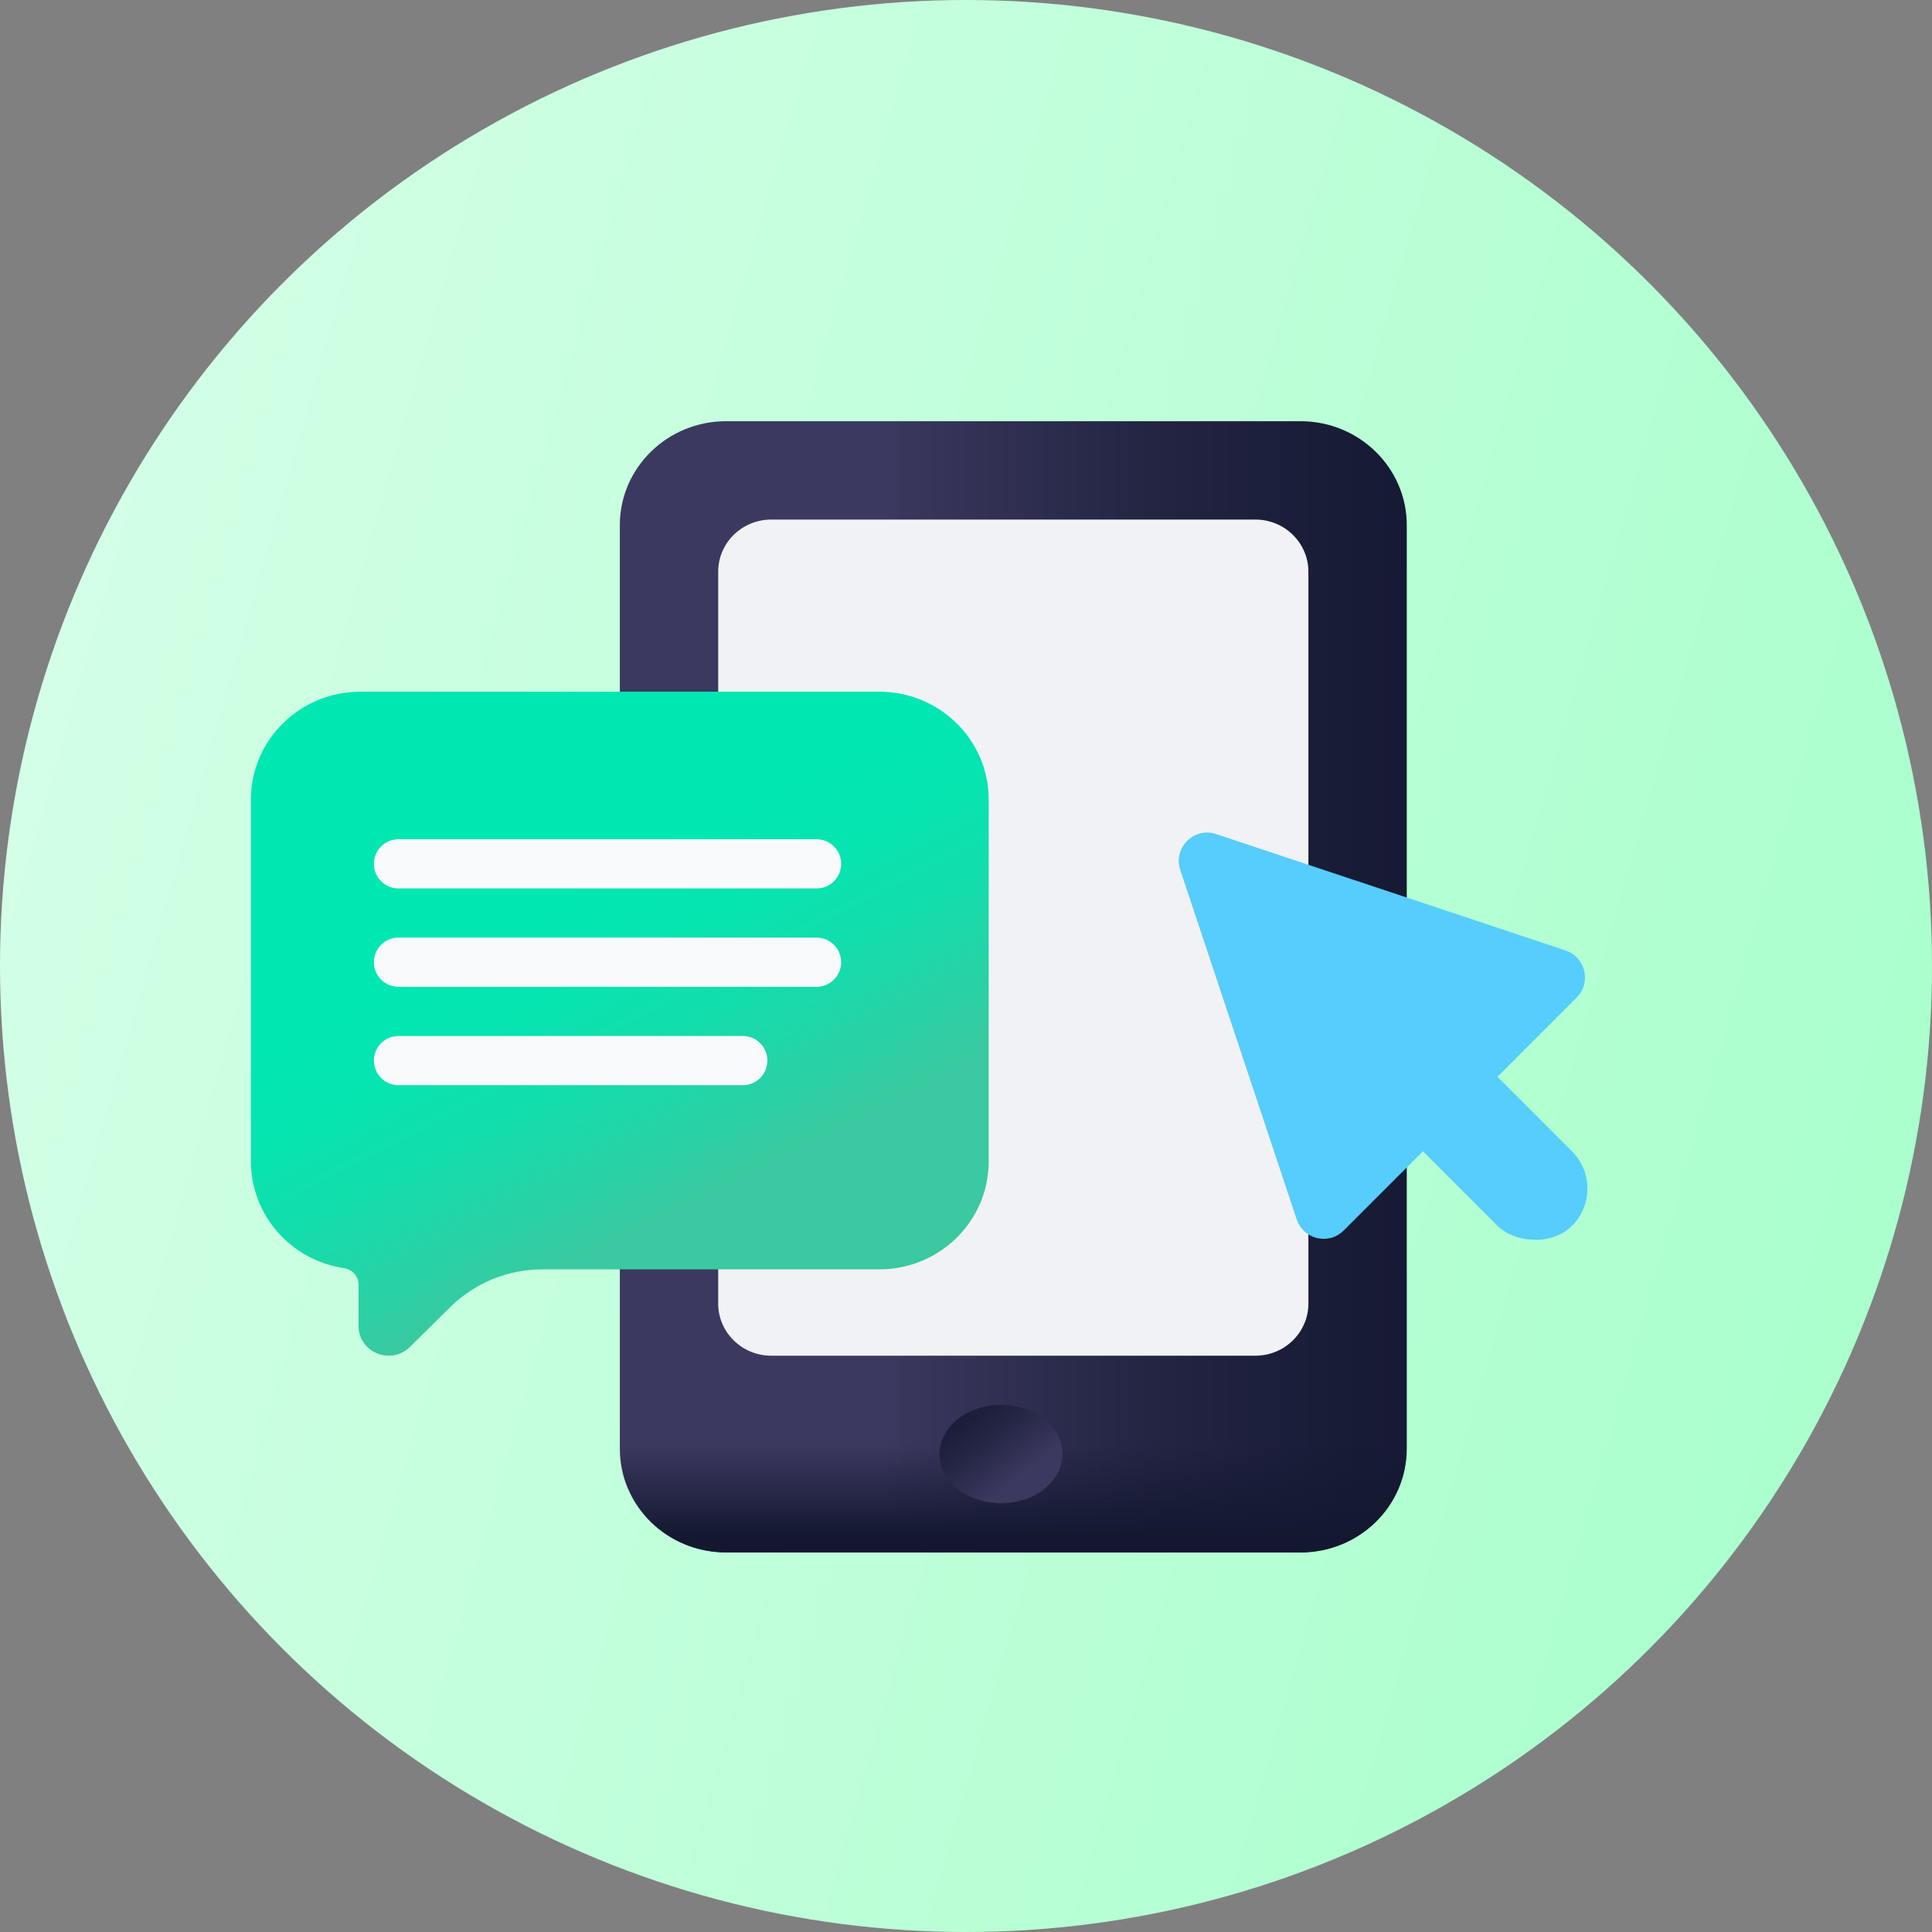
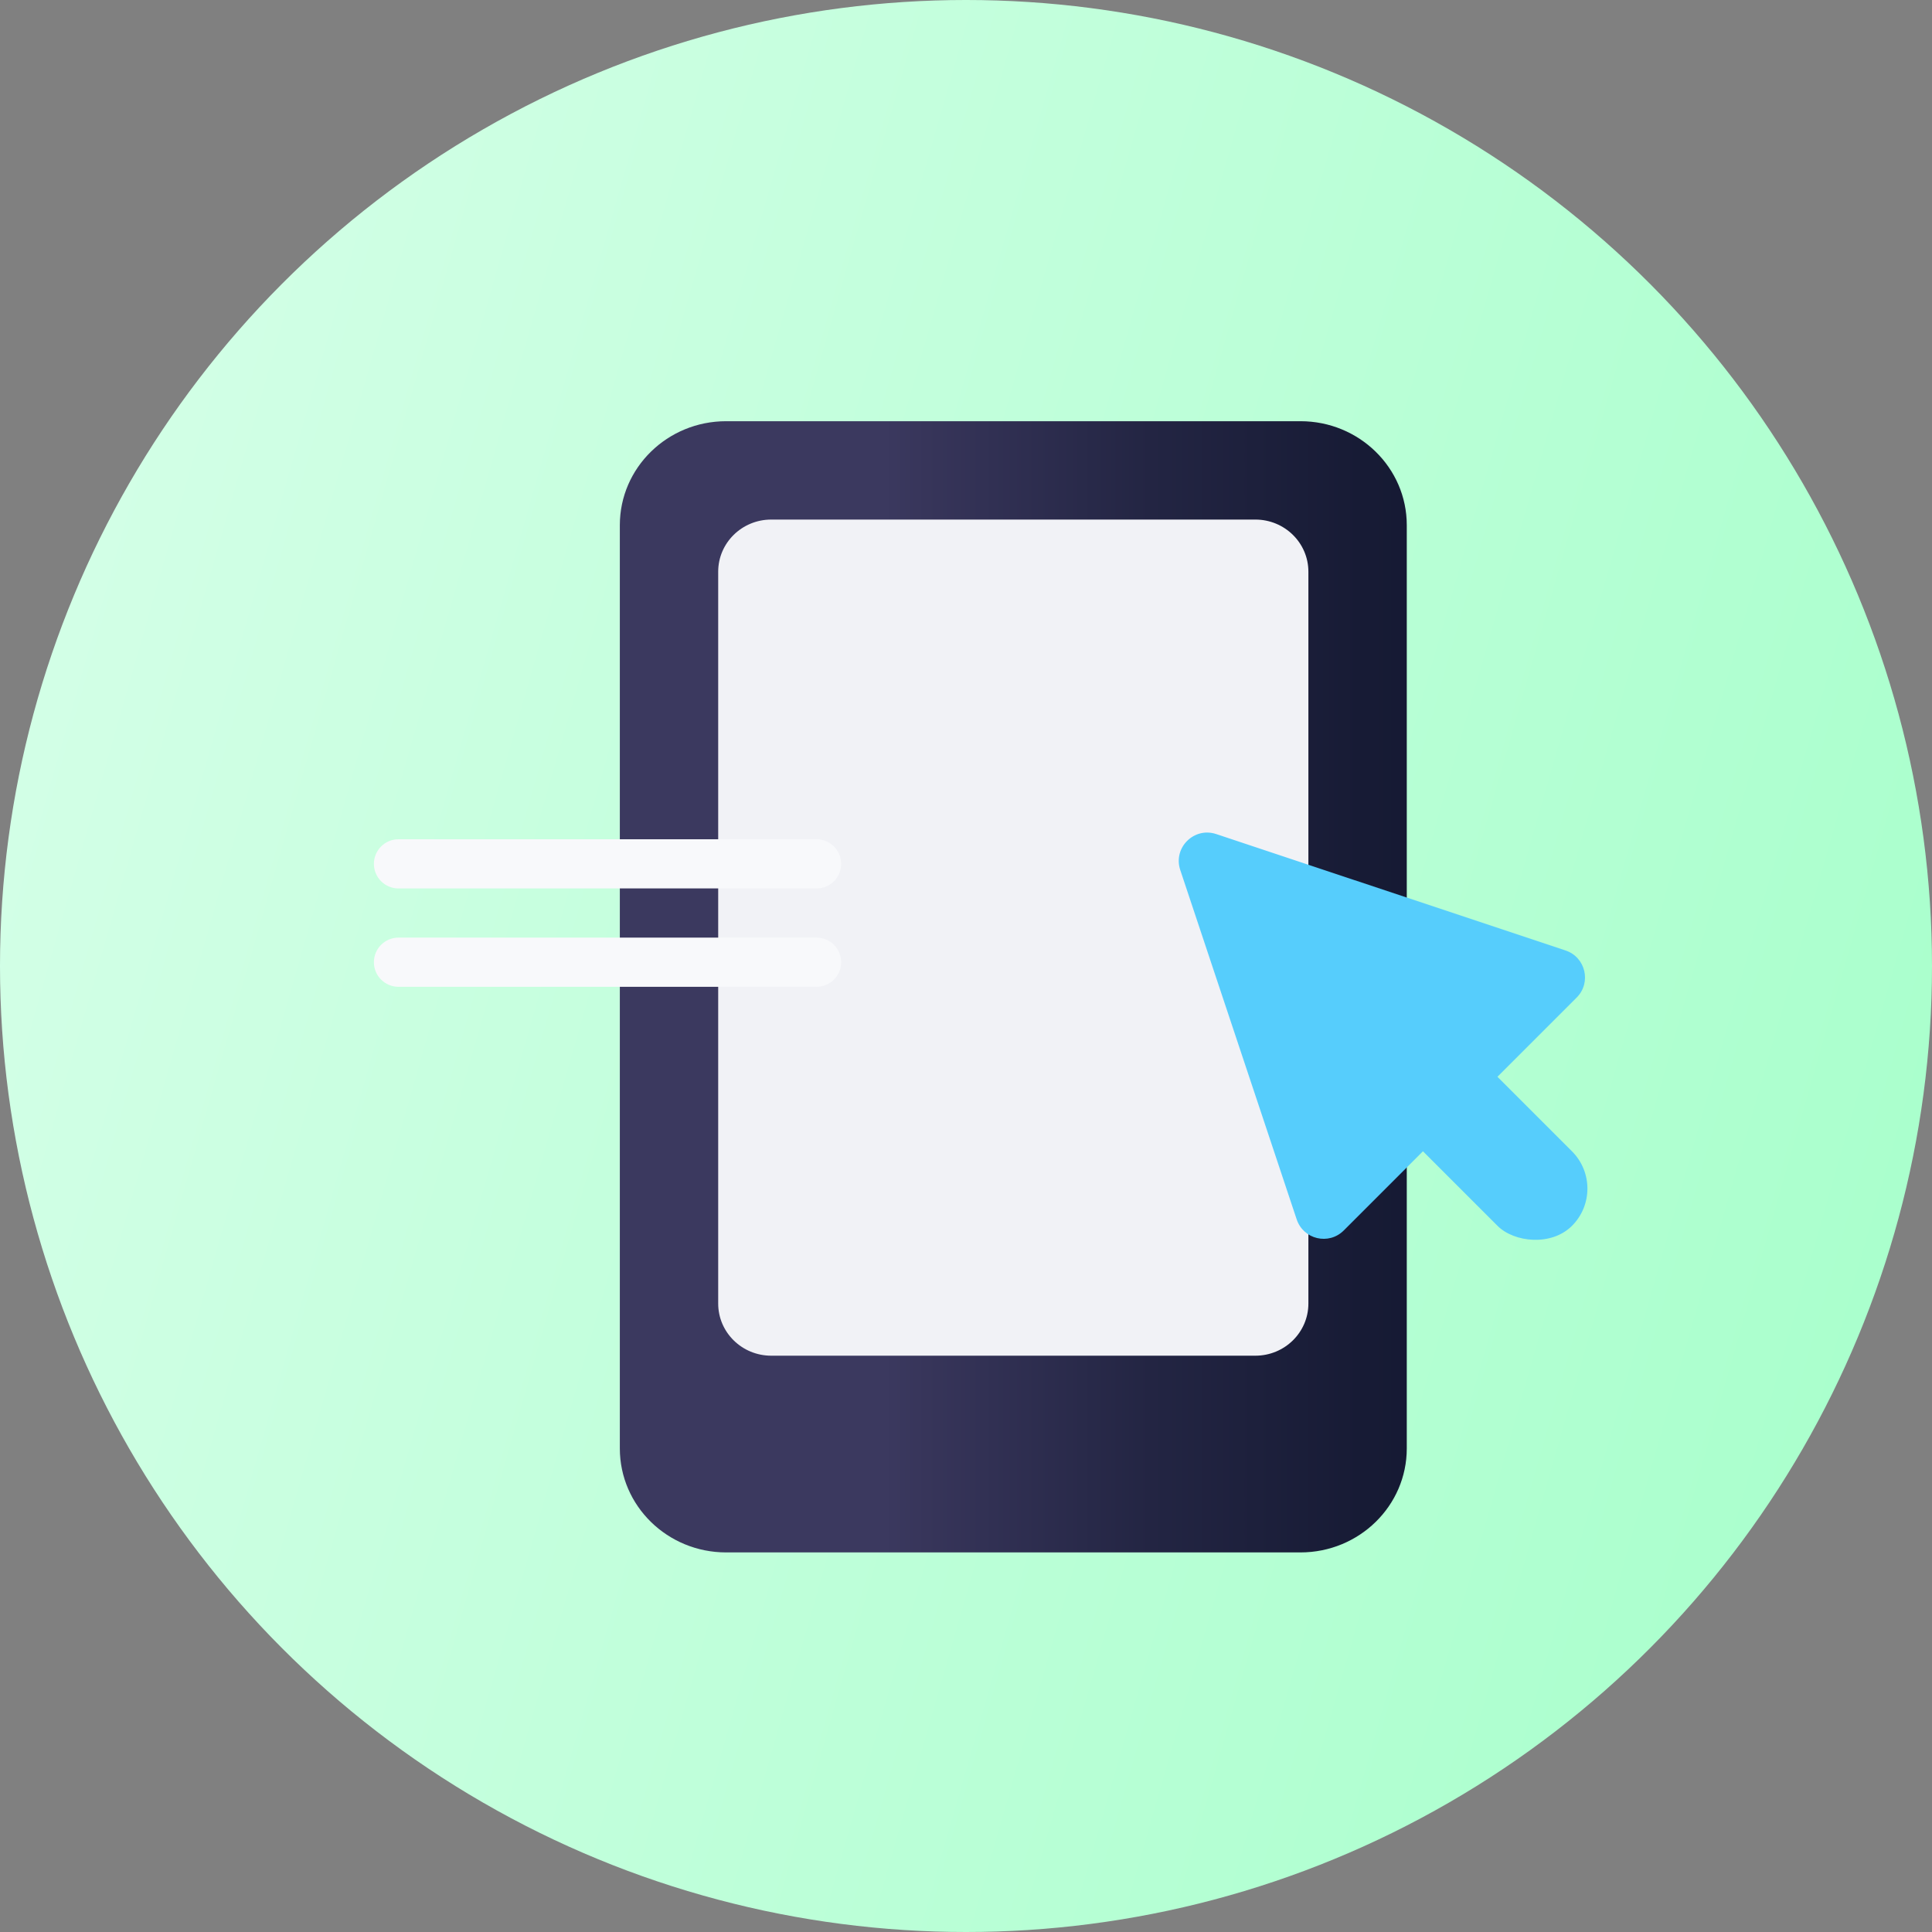
<svg xmlns="http://www.w3.org/2000/svg" width="68" height="68" viewBox="0 0 68 68" fill="none">
  <rect x="0" y="0" width="68" height="68" fill="#808080" stroke="none" />
  <circle cx="34" cy="34" r="34" fill="url(#paint0_linear_264_9562)" />
  <path d="M45.771 54.64H25.558C23.491 54.64 21.816 53.001 21.816 50.98V18.485C21.816 16.463 23.491 14.825 25.558 14.825H45.771C47.838 14.825 49.514 16.463 49.514 18.485V50.98C49.514 53.001 47.838 54.64 45.771 54.64Z" fill="url(#paint1_linear_264_9562)" />
-   <path d="M21.816 47.716V50.998C21.816 53.009 23.491 54.64 25.558 54.64H45.771C47.838 54.64 49.514 53.009 49.514 50.998V47.716H21.816Z" fill="url(#paint2_linear_264_9562)" />
  <path d="M44.184 47.716H27.145C26.114 47.716 25.278 46.894 25.278 45.881V20.122C25.278 19.108 26.114 18.287 27.145 18.287H44.184C45.215 18.287 46.051 19.108 46.051 20.122V45.881C46.051 46.894 45.215 47.716 44.184 47.716Z" fill="#F1F2F6" />
-   <path d="M37.396 51.178C37.396 52.134 36.427 52.909 35.232 52.909C34.037 52.909 33.068 52.134 33.068 51.178C33.068 50.222 34.037 49.447 35.232 49.447C36.427 49.447 37.396 50.222 37.396 51.178V51.178Z" fill="url(#paint3_linear_264_9562)" />
-   <path d="M30.95 24.346H12.681C10.555 24.346 8.832 26.046 8.832 28.144V40.879C8.832 42.783 10.253 44.36 12.105 44.634C12.4 44.678 12.62 44.921 12.62 45.214V46.669C12.62 47.6 13.76 48.065 14.427 47.408L15.85 46.003C16.71 45.154 17.877 44.677 19.093 44.677H30.95C33.076 44.677 34.799 42.977 34.799 40.878V28.144C34.799 26.046 33.076 24.346 30.95 24.346V24.346Z" fill="url(#paint4_linear_264_9562)" />
  <path d="M13.16 30.405C13.16 29.927 13.547 29.539 14.025 29.539H28.74C29.218 29.539 29.606 29.927 29.606 30.405V30.405C29.606 30.883 29.218 31.27 28.74 31.27H14.025C13.547 31.27 13.16 30.883 13.16 30.405V30.405Z" fill="#F8F9FB" />
  <path d="M13.16 33.867C13.16 33.389 13.547 33.001 14.025 33.001H28.74C29.218 33.001 29.606 33.389 29.606 33.867V33.867C29.606 34.345 29.218 34.732 28.74 34.732H14.025C13.547 34.732 13.16 34.345 13.16 33.867V33.867Z" fill="#F8F9FB" />
-   <path d="M13.16 37.329C13.16 36.851 13.547 36.464 14.025 36.464H26.143C26.621 36.464 27.009 36.851 27.009 37.329V37.329C27.009 37.807 26.621 38.195 26.143 38.195H14.025C13.547 38.195 13.16 37.807 13.16 37.329V37.329Z" fill="#F8F9FB" />
  <path d="M41.541 30.621L45.639 42.918C45.874 43.624 46.769 43.835 47.295 43.309L55.494 35.11C56.02 34.584 55.808 33.689 55.103 33.454L42.806 29.356C42.024 29.096 41.28 29.839 41.541 30.621Z" fill="#56CDFC" />
  <rect x="48.774" y="39.212" width="3.708" height="7.416" rx="1.854" transform="rotate(-45 48.774 39.212)" fill="#56CDFC" />
  <defs>
    <linearGradient id="paint0_linear_264_9562" x1="0" y1="0" x2="90.93" y2="26" gradientUnits="userSpaceOnUse">
      <stop stop-color="#D7FFE9" />
      <stop offset="1" stop-color="#9FFFC6" />
    </linearGradient>
    <linearGradient id="paint1_linear_264_9562" x1="31.134" y1="34.732" x2="54.303" y2="34.732" gradientUnits="userSpaceOnUse">
      <stop stop-color="#3B395F" />
      <stop offset="0.063" stop-color="#37355A" />
      <stop offset="0.403" stop-color="#232543" />
      <stop offset="0.723" stop-color="#171B35" />
      <stop offset="1" stop-color="#131830" />
    </linearGradient>
    <linearGradient id="paint2_linear_264_9562" x1="35.664" y1="50.848" x2="35.664" y2="54.088" gradientUnits="userSpaceOnUse">
      <stop stop-color="#131830" stop-opacity="0" />
      <stop offset="1" stop-color="#131830" />
    </linearGradient>
    <linearGradient id="paint3_linear_264_9562" x1="36.047" y1="51.83" x2="33.224" y2="48.301" gradientUnits="userSpaceOnUse">
      <stop stop-color="#3B395F" />
      <stop offset="0.063" stop-color="#37355A" />
      <stop offset="0.403" stop-color="#232543" />
      <stop offset="0.723" stop-color="#171B35" />
      <stop offset="1" stop-color="#131830" />
    </linearGradient>
    <linearGradient id="paint4_linear_264_9562" x1="20.069" y1="31.219" x2="25.478" y2="41.683" gradientUnits="userSpaceOnUse">
      <stop stop-color="#00E7B2" />
      <stop offset="0.246" stop-color="#05E5B1" />
      <stop offset="0.53" stop-color="#13DDAC" />
      <stop offset="0.832" stop-color="#2AD1A5" />
      <stop offset="1" stop-color="#3AC9A0" />
    </linearGradient>
  </defs>
</svg>